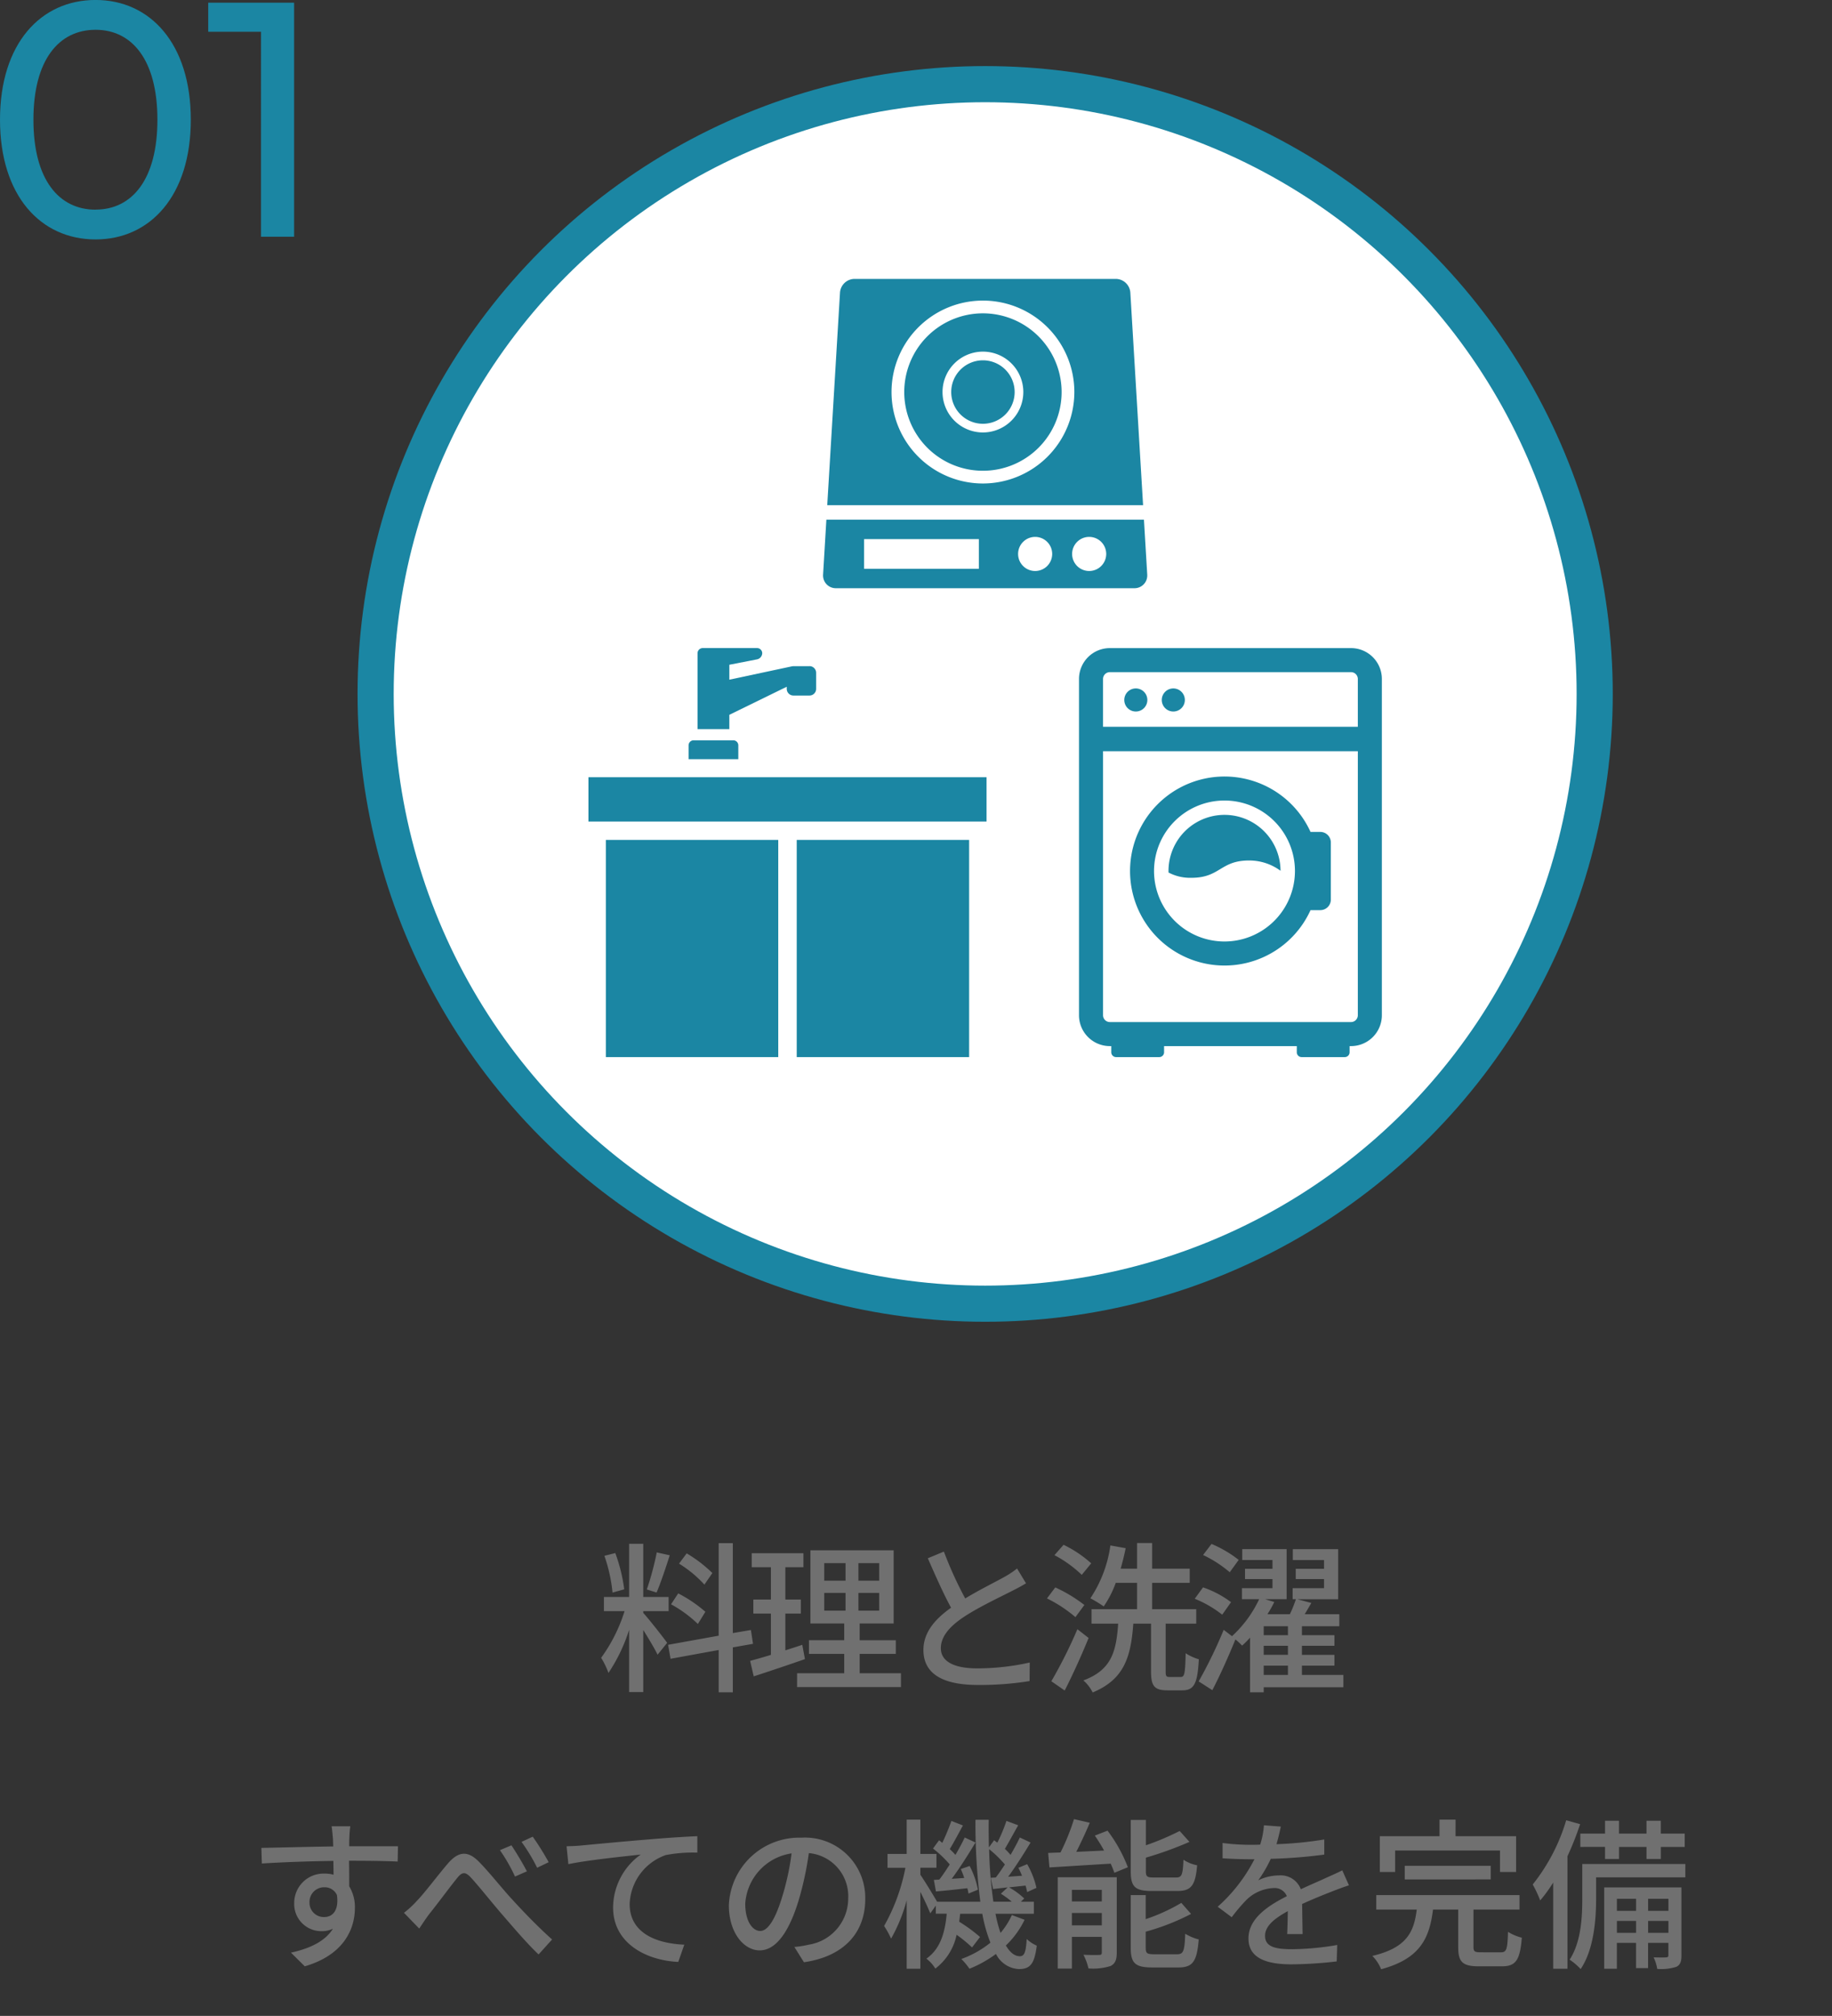
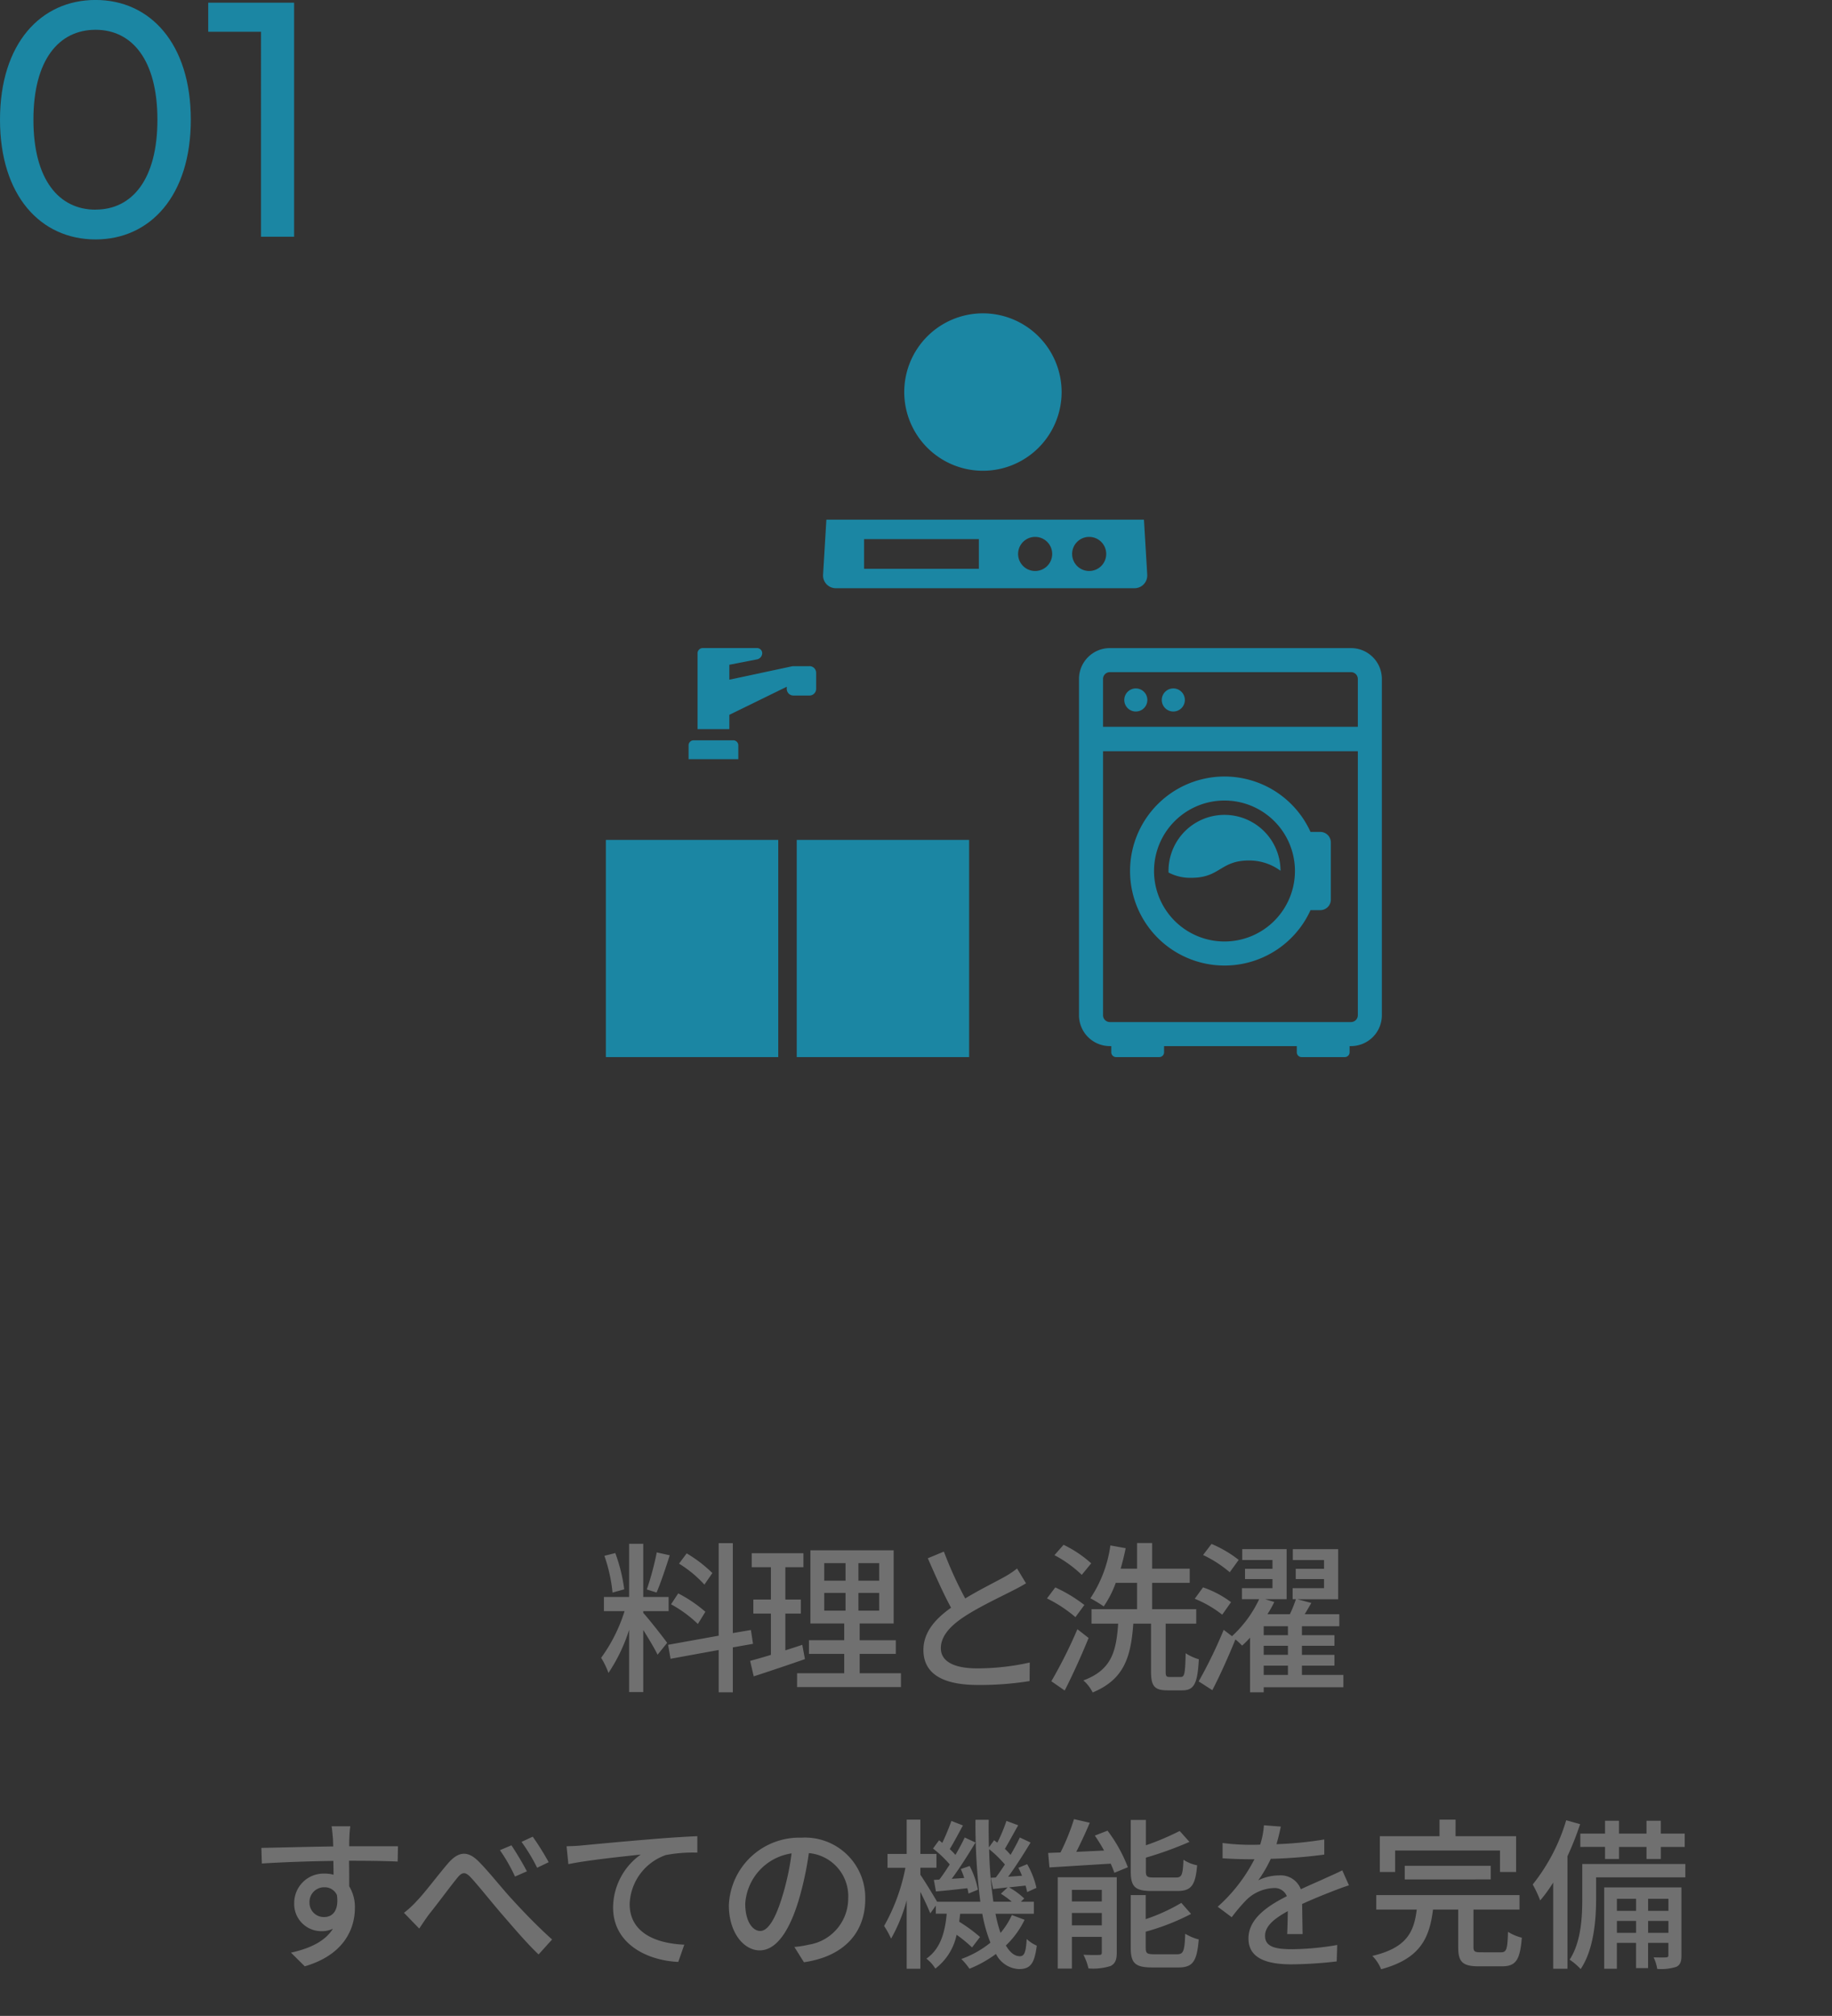
<svg xmlns="http://www.w3.org/2000/svg" width="202.814" height="223.082" viewBox="0 0 202.814 223.082">
  <rect x="0" y="0" width="202.814" height="223.082" fill="#333333" stroke="none" />
  <defs>
    <style>
      .cls-1 {
        fill: #1b86a3;
      }

      .cls-2 {
        fill: #707070;
      }

      .cls-3 {
        fill: #fff;
      }

      .cls-4 {
        fill: none;
        stroke: #1b86a3;
        stroke-miterlimit: 10;
        stroke-width: 4px;
      }
    </style>
  </defs>
  <g id="minikitchen_detail01" transform="translate(-15.618 -0.43)">
    <path id="パス_42930" data-name="パス 42930" class="cls-1" d="M12.358.3C18.389.3,22.9-4.514,22.9-12.95S18.389-26.2,12.358-26.2C6.29-26.2,1.776-21.386,1.776-12.95S6.29.3,12.358.3Zm0-3.293c-4.07,0-6.882-3.33-6.882-9.953S8.288-22.9,12.358-22.9c4.033,0,6.845,3.33,6.845,9.953S16.391-3,12.358-3ZM24.827-25.9v3.219h5.846V0h3.663V-25.9Z" transform="translate(13.842 26.626)" />
    <path id="パス_42931" data-name="パス 42931" class="cls-2" d="M-28.926-11.772A14.52,14.52,0,0,0-31.77-13.95l-.846,1.134a13.027,13.027,0,0,1,2.808,2.322ZM-29.7-7.488a15.053,15.053,0,0,0-3.006-2.034L-33.5-8.316a13.8,13.8,0,0,1,2.97,2.178Zm-5.382-6.57a31.851,31.851,0,0,1-1.1,4.1l1.08.342c.45-1.044,1.008-2.718,1.458-4.122Zm-3.6,4.086a18.358,18.358,0,0,0-.99-4.014l-1.206.306a17.548,17.548,0,0,1,.9,4.068Zm2.106,2.412h2.808V-9.126h-2.808v-5.886h-1.566v5.886h-2.79V-7.56h2.286a17.787,17.787,0,0,1-2.592,5.166,8.953,8.953,0,0,1,.81,1.674,18.7,18.7,0,0,0,2.286-4.77V1.4h1.566V-5.472c.594.954,1.278,2.088,1.584,2.736L-33.93-4.05c-.378-.54-2.106-2.736-2.646-3.312Zm12.15,3.618-.234-1.53-2,.342v-9.954h-1.566V-4.842l-5.6,1.008.27,1.548,5.328-.972v4.68h1.566V-3.546Zm5.454.108c-.612.216-1.26.414-1.872.612V-7.29h1.71V-8.838h-1.71V-12.42h2v-1.548H-24.57v1.548h2.124v3.582H-24.39V-7.29h1.944v4.572c-.864.27-1.656.486-2.3.666l.4,1.71c1.62-.522,3.708-1.224,5.67-1.908Zm2.43-5.742h2.358v1.962h-2.358Zm0-3.294h2.358v1.944h-2.358Zm6.084,1.944h-2.3V-12.87h2.3Zm0,3.312h-2.3V-9.576h2.3Zm-2.16,6.93V-2.826h4V-4.338h-4V-6.192h3.762v-8.1h-9.216v8.1h3.744v1.854h-3.906v1.512h3.906V-.684h-5.22V.846h11.5V-.684Zm9.324-13.464-1.782.738C-4.23-11.484-3.33-9.45-2.5-7.938c-1.836,1.3-3.06,2.772-3.06,4.68,0,2.88,2.556,3.87,6.03,3.87A34.364,34.364,0,0,0,6.192.18L6.21-1.872A26.816,26.816,0,0,1,.4-1.224c-2.682,0-4.032-.828-4.032-2.232,0-1.314,1.008-2.448,2.592-3.492C.666-8.064,3.06-9.18,4.248-9.792c.576-.288,1.08-.558,1.548-.846l-.99-1.638a9.981,9.981,0,0,1-1.44.954c-.936.522-2.718,1.4-4.3,2.358A42.056,42.056,0,0,1-3.294-14.148Zm16.308,1.3A12.95,12.95,0,0,0,9.954-14.9L8.946-13.752a13.366,13.366,0,0,1,3.024,2.178Zm-.756,4.608a16.218,16.218,0,0,0-3.222-1.944L8.118-8.964a14.918,14.918,0,0,1,3.15,2.07Zm-.774,2.682A51.79,51.79,0,0,1,8.6.2L10.08,1.224C10.962-.5,11.952-2.682,12.726-4.59ZM21.726-.27c-.4,0-.468-.09-.468-.612V-6.174h3.384v-1.6H19.764v-2.916h4.158v-1.566H19.764V-15.1H18.09v2.844H16.272c.216-.738.4-1.494.558-2.268l-1.692-.306a14,14,0,0,1-2.214,5.85,14.611,14.611,0,0,1,1.476.9,11.4,11.4,0,0,0,1.332-2.61H18.09v2.916H13.05v1.6H16c-.216,3.042-.7,5.112-3.852,6.282A4.334,4.334,0,0,1,13.176,1.44c3.528-1.458,4.23-3.978,4.5-7.614h1.962V-.882c0,1.6.36,2.088,1.818,2.088h1.638c1.314,0,1.692-.738,1.836-3.438A5.353,5.353,0,0,1,23.472-2.9c-.054,2.25-.126,2.628-.54,2.628ZM29.34-13.23a12.856,12.856,0,0,0-3.006-1.764L25.4-13.77a13.28,13.28,0,0,1,2.952,1.908Zm-.846,4.68a11.125,11.125,0,0,0-3.1-1.638l-.918,1.26a12.317,12.317,0,0,1,3.042,1.764Zm3.618,7.02h2.682V-.5H32.112ZM34.794-4.9H32.112v-.99h2.682Zm0,2.178H32.112V-3.726h2.682ZM40.932-.5h-4.59V-1.53h3.6V-2.718h-3.6V-3.726h3.6V-4.9h-3.6v-.99h4.14V-7.218H36.648c.252-.4.486-.828.738-1.242l-1.548-.414h4.518v-5.544H35.334v1.206H38.79v.972H35.658v1.134H38.79V-10.1H35.316v1.224h.36a14.466,14.466,0,0,1-.666,1.656H32.526a12.711,12.711,0,0,0,.756-1.35l-1.008-.306H34.65v-5.544H29.736v1.206h3.348v.972H30.042v1.134h3.042V-10.1H29.7v1.224h1.908A13.12,13.12,0,0,1,28.6-4.788l-.918-.7A51.639,51.639,0,0,1,24.912.216l1.512.972c.864-1.656,1.8-3.762,2.556-5.616a7.02,7.02,0,0,1,.738.684,10.194,10.194,0,0,0,.882-.882V1.422h1.512V.864h8.82Z" transform="translate(123.407 186.281)" />
    <path id="パス_42932" data-name="パス 42932" class="cls-2" d="M-68.508-14.364h-2.07c.036.18.09.738.144,1.314.018.216.018.522.036.918-2.574.036-5.922.126-7.956.162l.054,1.728c2.232-.144,5.184-.252,7.92-.288,0,.522.018,1.062.018,1.53a3.6,3.6,0,0,0-1.008-.126,3.251,3.251,0,0,0-3.348,3.24,3.006,3.006,0,0,0,3.024,3.132,2.82,2.82,0,0,0,1.26-.27c-.864,1.386-2.52,2.178-4.644,2.646l1.53,1.512C-69.282-.108-68-2.934-68-5.328a4.433,4.433,0,0,0-.63-2.394c0-.81,0-1.854-.018-2.826,2.61,0,4.32.036,5.382.09l.036-1.692h-5.4c0-.36,0-.684.018-.9A10.489,10.489,0,0,1-68.508-14.364Zm-4.518,8.442a1.622,1.622,0,0,1,1.638-1.692,1.484,1.484,0,0,1,1.4.864c.234,1.692-.468,2.43-1.4,2.43A1.579,1.579,0,0,1-73.026-5.922Zm10.458,1.134,1.692,1.746c.288-.432.7-1.062,1.1-1.6.864-1.062,2.25-2.952,3.042-3.924.576-.738.936-.846,1.638-.054.846.918,2.214,2.646,3.348,3.96C-50.544-3.276-49-1.44-47.664-.18l1.494-1.656c-1.674-1.494-3.348-3.258-4.464-4.482-1.116-1.206-2.52-3.006-3.672-4.158-1.242-1.242-2.268-1.08-3.4.234-1.1,1.278-2.556,3.24-3.456,4.158A10.226,10.226,0,0,1-62.568-4.788Zm11.9-7.47-1.278.54A18.369,18.369,0,0,1-50.274-8.8l1.314-.576C-49.392-10.224-50.2-11.556-50.67-12.258Zm2.358-.954-1.242.576a20.11,20.11,0,0,1,1.728,2.862l1.278-.612A30.317,30.317,0,0,0-48.312-13.212Zm3.744,1.062.2,1.98c2-.432,6.192-.864,8.01-1.062a7.248,7.248,0,0,0-3.06,5.85C-39.42-1.4-35.73.486-32.2.648l.666-1.908c-2.988-.126-6.048-1.224-6.048-4.5a5.968,5.968,0,0,1,4-5.418,16.056,16.056,0,0,1,3.492-.27v-1.818c-1.242.054-3.042.162-4.968.324-3.312.27-6.516.576-7.83.7C-43.236-12.2-43.866-12.168-44.568-12.15ZM-11.5-6.318A6.663,6.663,0,0,0-18.558-13.1,7.8,7.8,0,0,0-26.6-5.616c0,3.006,1.638,4.986,3.42,4.986s3.276-2.034,4.356-5.706a35.842,35.842,0,0,0,1.08-5.058,4.786,4.786,0,0,1,4.356,5.022A5.177,5.177,0,0,1-17.748-1.26a11.125,11.125,0,0,1-1.6.252L-18.288.684C-13.914.054-11.5-2.538-11.5-6.318ZM-24.786-5.8a6.017,6.017,0,0,1,5.13-5.562,28.657,28.657,0,0,1-.99,4.644c-.828,2.772-1.674,3.942-2.484,3.942C-23.9-2.772-24.786-3.726-24.786-5.8Zm20.88-2.628.234,1.278c1.062-.09,2.232-.216,3.474-.36a4.422,4.422,0,0,1,.126.594L.972-7.344A9.39,9.39,0,0,0,.054-9.972l-.972.342c.126.306.27.648.378.99l-1.386.09C-1.044-9.738-.072-11.268.7-12.564l-1.188-.558c-.27.576-.63,1.242-1.026,1.926-.18-.2-.4-.432-.63-.648.45-.72.972-1.728,1.458-2.61l-1.278-.5a25.969,25.969,0,0,1-1.008,2.43c-.126-.108-.234-.2-.36-.288L-4-11.9a12.452,12.452,0,0,1,1.854,1.764c-.4.612-.774,1.188-1.152,1.674Zm6.3-.234.252,1.242,1.62-.18-.756.7a9.39,9.39,0,0,1,1.206.882H2.682a48.158,48.158,0,0,1-.468-5.814A13.081,13.081,0,0,1,3.96-10.134c-.342.522-.684,1.026-1.008,1.44Zm2.34,4.122a8.565,8.565,0,0,1-1.26,1.98A16.379,16.379,0,0,1,2.916-4.68H7.164V-6.012H5.724l.378-.36A8.575,8.575,0,0,0,4.428-7.6c.576-.072,1.188-.126,1.818-.2a7,7,0,0,1,.18.72l1.026-.468A9.382,9.382,0,0,0,6.426-10.17l-.972.4c.144.27.27.576.4.882l-1.53.108C5.148-9.9,6.066-11.34,6.8-12.564l-1.188-.558c-.27.576-.63,1.242-1.026,1.926a7,7,0,0,0-.63-.666c.432-.72.972-1.728,1.476-2.61l-1.3-.486a19.155,19.155,0,0,1-1.008,2.412c-.126-.09-.234-.18-.36-.27l-.576.792c-.018-.99-.036-2.016-.018-3.06H.7a68.5,68.5,0,0,0,.54,9.072H-3.546C-3.906-6.642-4.95-8.352-5.4-9v-.774h1.782V-11.3H-5.4v-3.8H-6.912v3.8H-9.036v1.53h1.98A21.113,21.113,0,0,1-9.414-3.33a9.453,9.453,0,0,1,.774,1.4A18.036,18.036,0,0,0-6.912-6.174V1.4H-5.4v-8.5c.432.846.882,1.818,1.1,2.376l.612-.864v.9h1.206C-2.664-2.7-3.132-.828-4.734.288a3.844,3.844,0,0,1,.99,1.1A6.308,6.308,0,0,0-1.386-2.358a16.294,16.294,0,0,1,1.71,1.4l.882-1.152A17.059,17.059,0,0,0-1.1-3.8c.036-.288.072-.576.108-.882H1.458a16.3,16.3,0,0,0,.9,3.2A10.976,10.976,0,0,1-.864.324a6.984,6.984,0,0,1,.9,1.08A13.251,13.251,0,0,0,2.97-.234,3.009,3.009,0,0,0,5.508,1.44c1.26,0,1.728-.576,1.98-2.592A3.875,3.875,0,0,1,6.372-1.89C6.282-.378,6.1.018,5.616.018,5.04.018,4.518-.4,4.068-1.17a9.789,9.789,0,0,0,2.07-2.844ZM23.04-7.2c1.53,0,2.016-.594,2.2-2.844a4.315,4.315,0,0,1-1.512-.612c-.072,1.674-.18,1.962-.828,1.962H20.448c-.756,0-.882-.108-.882-.7V-10.89a39.679,39.679,0,0,0,4.824-1.746l-1.08-1.206a29.673,29.673,0,0,1-3.744,1.584v-2.808H17.892v5.688c0,1.71.468,2.178,2.358,2.178ZM11.376-3.4V-4.77h3.312V-3.4Zm3.312-3.924v1.278H11.376V-7.326Zm1.656-1.4H9.81V1.386h1.566v-3.51h3.312v1.71c0,.216-.054.288-.288.288-.252.018-.99.018-1.746-.018a6.431,6.431,0,0,1,.558,1.512A6.433,6.433,0,0,0,15.66,1.1c.522-.27.684-.7.684-1.494Zm-2.43-4.608a18.469,18.469,0,0,1,1.026,1.656l-3.078.144c.5-.99,1.044-2.142,1.494-3.222l-1.746-.4a24.032,24.032,0,0,1-1.494,3.69c-.5.018-.954.036-1.368.054l.144,1.6c1.836-.108,4.32-.27,6.786-.414.162.378.306.72.4,1.008l1.494-.612a16.46,16.46,0,0,0-2.25-4.05ZM20.484-.2c-.792,0-.936-.108-.936-.72V-2.7A25.378,25.378,0,0,0,24.57-4.662L23.49-5.886a20.305,20.305,0,0,1-3.942,1.8V-6.75H17.892V-.9c0,1.674.486,2.16,2.376,2.16h2.9c1.584,0,2.052-.648,2.25-3.1a5.484,5.484,0,0,1-1.494-.63C23.85-.54,23.724-.2,23.022-.2Zm14.022-14.13-1.872-.144a8.964,8.964,0,0,1-.414,2.142c-.36.018-.72.018-1.062.018a23.266,23.266,0,0,1-3.1-.2v1.692c1.008.072,2.25.108,3.006.108h.522a18.086,18.086,0,0,1-4.068,5.256L29.07-4.3a19.577,19.577,0,0,1,1.638-1.926,4.588,4.588,0,0,1,2.988-1.3,1.449,1.449,0,0,1,1.476.9c-2.088,1.062-4.248,2.466-4.248,4.68,0,2.232,2.088,2.862,4.77,2.862a45.837,45.837,0,0,0,5-.324l.054-1.818a30.651,30.651,0,0,1-5,.468c-1.818,0-2.988-.252-2.988-1.476,0-1.062.972-1.89,2.52-2.736-.018.882-.036,1.908-.072,2.538h1.71c-.018-.864-.036-2.3-.054-3.33,1.26-.576,2.43-1.044,3.348-1.4.54-.216,1.314-.5,1.836-.666L41.31-9.486c-.576.288-1.1.522-1.71.792-.846.4-1.764.774-2.88,1.3a2.369,2.369,0,0,0-2.412-1.53,5.286,5.286,0,0,0-2.3.54,14.444,14.444,0,0,0,1.386-2.376,55.616,55.616,0,0,0,5.922-.468v-1.674a41.5,41.5,0,0,1-5.292.522C34.254-13.158,34.4-13.824,34.506-14.328ZM47.16-11.682H58.77v2.376h1.782v-3.96h-6.7V-15.1H52.074v1.836H45.468v3.96H47.16Zm10.584,3.2V-9.99H48.222v1.512Zm-1.1,8.064c-.684,0-.81-.09-.81-.612V-5.148H60.93v-1.6H45.072v1.6h4.482c-.306,2.484-1.1,4.23-4.914,5.13a4.57,4.57,0,0,1,.972,1.476c4.32-1.17,5.346-3.42,5.742-6.606h2.79v4.14c0,1.638.45,2.142,2.286,2.142h2.556c1.53,0,2-.666,2.2-3.168a5.3,5.3,0,0,1-1.53-.648C59.6-.7,59.49-.414,58.842-.414ZM70.4-10.746h1.548v-1.332h3.042v1.332h1.584v-1.332h2.646v-1.476H76.572v-1.422H74.988v1.422H71.946v-1.422H70.4v1.422H67.662v1.476H70.4ZM66.1-15.03a20.918,20.918,0,0,1-3.708,7.11,12.961,12.961,0,0,1,.828,1.764,16.066,16.066,0,0,0,1.44-1.98V1.4H66.24V-11.052a32.979,32.979,0,0,0,1.4-3.546ZM75.168-2.574V-3.888h2.25v1.314Zm-3.456,0V-3.888h2.124v1.314Zm2.124-3.762V-5H71.712V-6.336Zm3.582,0V-5h-2.25V-6.336Zm1.44-1.26h-8.55v9h1.4V-1.458h2.124v2.79h1.332v-2.79h2.25v1.35c0,.18-.054.234-.252.252-.18.018-.738.018-1.386,0a4.579,4.579,0,0,1,.4,1.278A5.484,5.484,0,0,0,78.3,1.188c.45-.234.558-.612.558-1.278Zm.432-2.592H67.878v3.87c0,2.016-.126,4.77-1.4,6.714A6.823,6.823,0,0,1,67.7,1.44c1.458-2.16,1.71-5.472,1.71-7.74V-8.712H79.29Z" transform="translate(122.907 216.893)" />
-     <path id="パス_42779" data-name="パス 42779" class="cls-3" d="M304.332,96.326a67.479,67.479,0,1,1-67.479-67.479,67.479,67.479,0,0,1,67.479,67.479" transform="translate(-112.173 -19.104)" />
-     <circle id="楕円形_1" data-name="楕円形 1" class="cls-4" cx="67.479" cy="67.479" r="67.479" transform="translate(57.202 9.743)" />
    <path id="パス_42780" data-name="パス 42780" class="cls-1" d="M351.93,177.631l-.364-6.076H316.409l-.364,6.076a1.411,1.411,0,0,0,1.421,1.509h33.042a1.41,1.41,0,0,0,1.421-1.509m-18.639-.644H320.585v-3.279h12.705Zm6.231.247a1.887,1.887,0,1,1,1.887-1.887,1.887,1.887,0,0,1-1.887,1.887m5.981,0a1.887,1.887,0,1,1,1.887-1.887,1.887,1.887,0,0,1-1.887,1.887" transform="translate(-209.306 -113.616)" />
-     <path id="パス_42781" data-name="パス 42781" class="cls-1" d="M351.368,103.942a8.711,8.711,0,1,0,8.711,8.711,8.721,8.721,0,0,0-8.711-8.711m0,13.183a4.472,4.472,0,1,1,4.471-4.472,4.477,4.477,0,0,1-4.471,4.472" transform="translate(-226.933 -68.838)" />
+     <path id="パス_42781" data-name="パス 42781" class="cls-1" d="M351.368,103.942a8.711,8.711,0,1,0,8.711,8.711,8.721,8.721,0,0,0-8.711-8.711m0,13.183" transform="translate(-226.933 -68.838)" />
    <path id="パス_42782" data-name="パス 42782" class="cls-1" d="M361.565,119.34a3.511,3.511,0,1,0,3.511,3.511,3.515,3.515,0,0,0-3.511-3.511" transform="translate(-237.13 -79.036)" />
-     <path id="パス_42783" data-name="パス 42783" class="cls-1" d="M350.967,94.168a1.63,1.63,0,0,0-1.6-1.509H320.426a1.63,1.63,0,0,0-1.6,1.509L317.413,117.7h34.965ZM334.65,115.3a10.12,10.12,0,1,1,10.119-10.12A10.132,10.132,0,0,1,334.65,115.3" transform="translate(-210.214 -61.366)" />
    <path id="パス_42784" data-name="パス 42784" class="cls-1" d="M417.335,228.128a1.277,1.277,0,1,1-1.278-1.277,1.277,1.277,0,0,1,1.278,1.277" transform="translate(-274.698 -150.237)" />
    <path id="パス_42785" data-name="パス 42785" class="cls-1" d="M429.627,228.128a1.277,1.277,0,1,1-1.277-1.277,1.277,1.277,0,0,1,1.277,1.277" transform="translate(-282.839 -150.237)" />
    <path id="パス_42786" data-name="パス 42786" class="cls-1" d="M437.737,261.846H436.65a10.459,10.459,0,1,0,0,8.655h1.086a1.166,1.166,0,0,0,1.162-1.162v-6.331a1.165,1.165,0,0,0-1.162-1.162m-10.611,12.125a7.8,7.8,0,1,1,7.8-7.8,7.806,7.806,0,0,1-7.8,7.8" transform="translate(-275.948 -169.353)" />
    <path id="パス_42787" data-name="パス 42787" class="cls-1" d="M438.188,273.358a5.809,5.809,0,0,1,3.489,1.138,6.2,6.2,0,0,0-12.4.026c0,.055,0,.11,0,.164a5.115,5.115,0,0,0,2.538.587c3.185,0,3.185-1.916,6.371-1.916" transform="translate(-284.298 -177.703)" />
    <path id="パス_42788" data-name="パス 42788" class="cls-1" d="M430.064,213.639H403.346a3.416,3.416,0,0,0-3.406,3.406v37.231a3.416,3.416,0,0,0,3.406,3.406h.167v.685a.534.534,0,0,0,.532.532h4.782a.534.534,0,0,0,.532-.532v-.685h14.692v.685a.534.534,0,0,0,.532.532h4.782a.534.534,0,0,0,.532-.532v-.685h.166a3.416,3.416,0,0,0,3.406-3.406V217.045a3.416,3.416,0,0,0-3.406-3.406m.745,40.637a.755.755,0,0,1-.745.745H403.346a.755.755,0,0,1-.745-.745V225.051h28.208Zm0-31.931H402.6v-5.3a.755.755,0,0,1,.745-.745h26.718a.755.755,0,0,1,.745.745Z" transform="translate(-264.87 -141.488)" />
-     <rect id="長方形_849" data-name="長方形 849" class="cls-1" width="44.074" height="4.904" transform="translate(80.762 86.44)" />
    <path id="パス_42789" data-name="パス 42789" class="cls-1" d="M287.293,215.64h-1.78a.741.741,0,0,0-.087.006v-.006l-7.005,1.494v-1.652l3.079-.6a.722.722,0,0,0,.562-.678.573.573,0,0,0-.573-.569h-6.015a.574.574,0,0,0-.573.573v8.4h3.519v-1.587l6.356-3.105v.235a.739.739,0,0,0,.737.737h1.78a.739.739,0,0,0,.737-.737v-1.78a.739.739,0,0,0-.737-.737" transform="translate(-182.06 -141.488)" />
    <path id="パス_42790" data-name="パス 42790" class="cls-1" d="M277.465,245.94v-1.533a.559.559,0,0,0-.557-.557h-4.392a.558.558,0,0,0-.557.557v1.533Z" transform="translate(-180.111 -161.496)" />
    <rect id="長方形_850" data-name="長方形 850" class="cls-1" width="19.086" height="24.034" transform="translate(82.69 93.377)" />
    <rect id="長方形_851" data-name="長方形 851" class="cls-1" width="19.086" height="24.034" transform="translate(103.821 93.377)" />
  </g>
</svg>